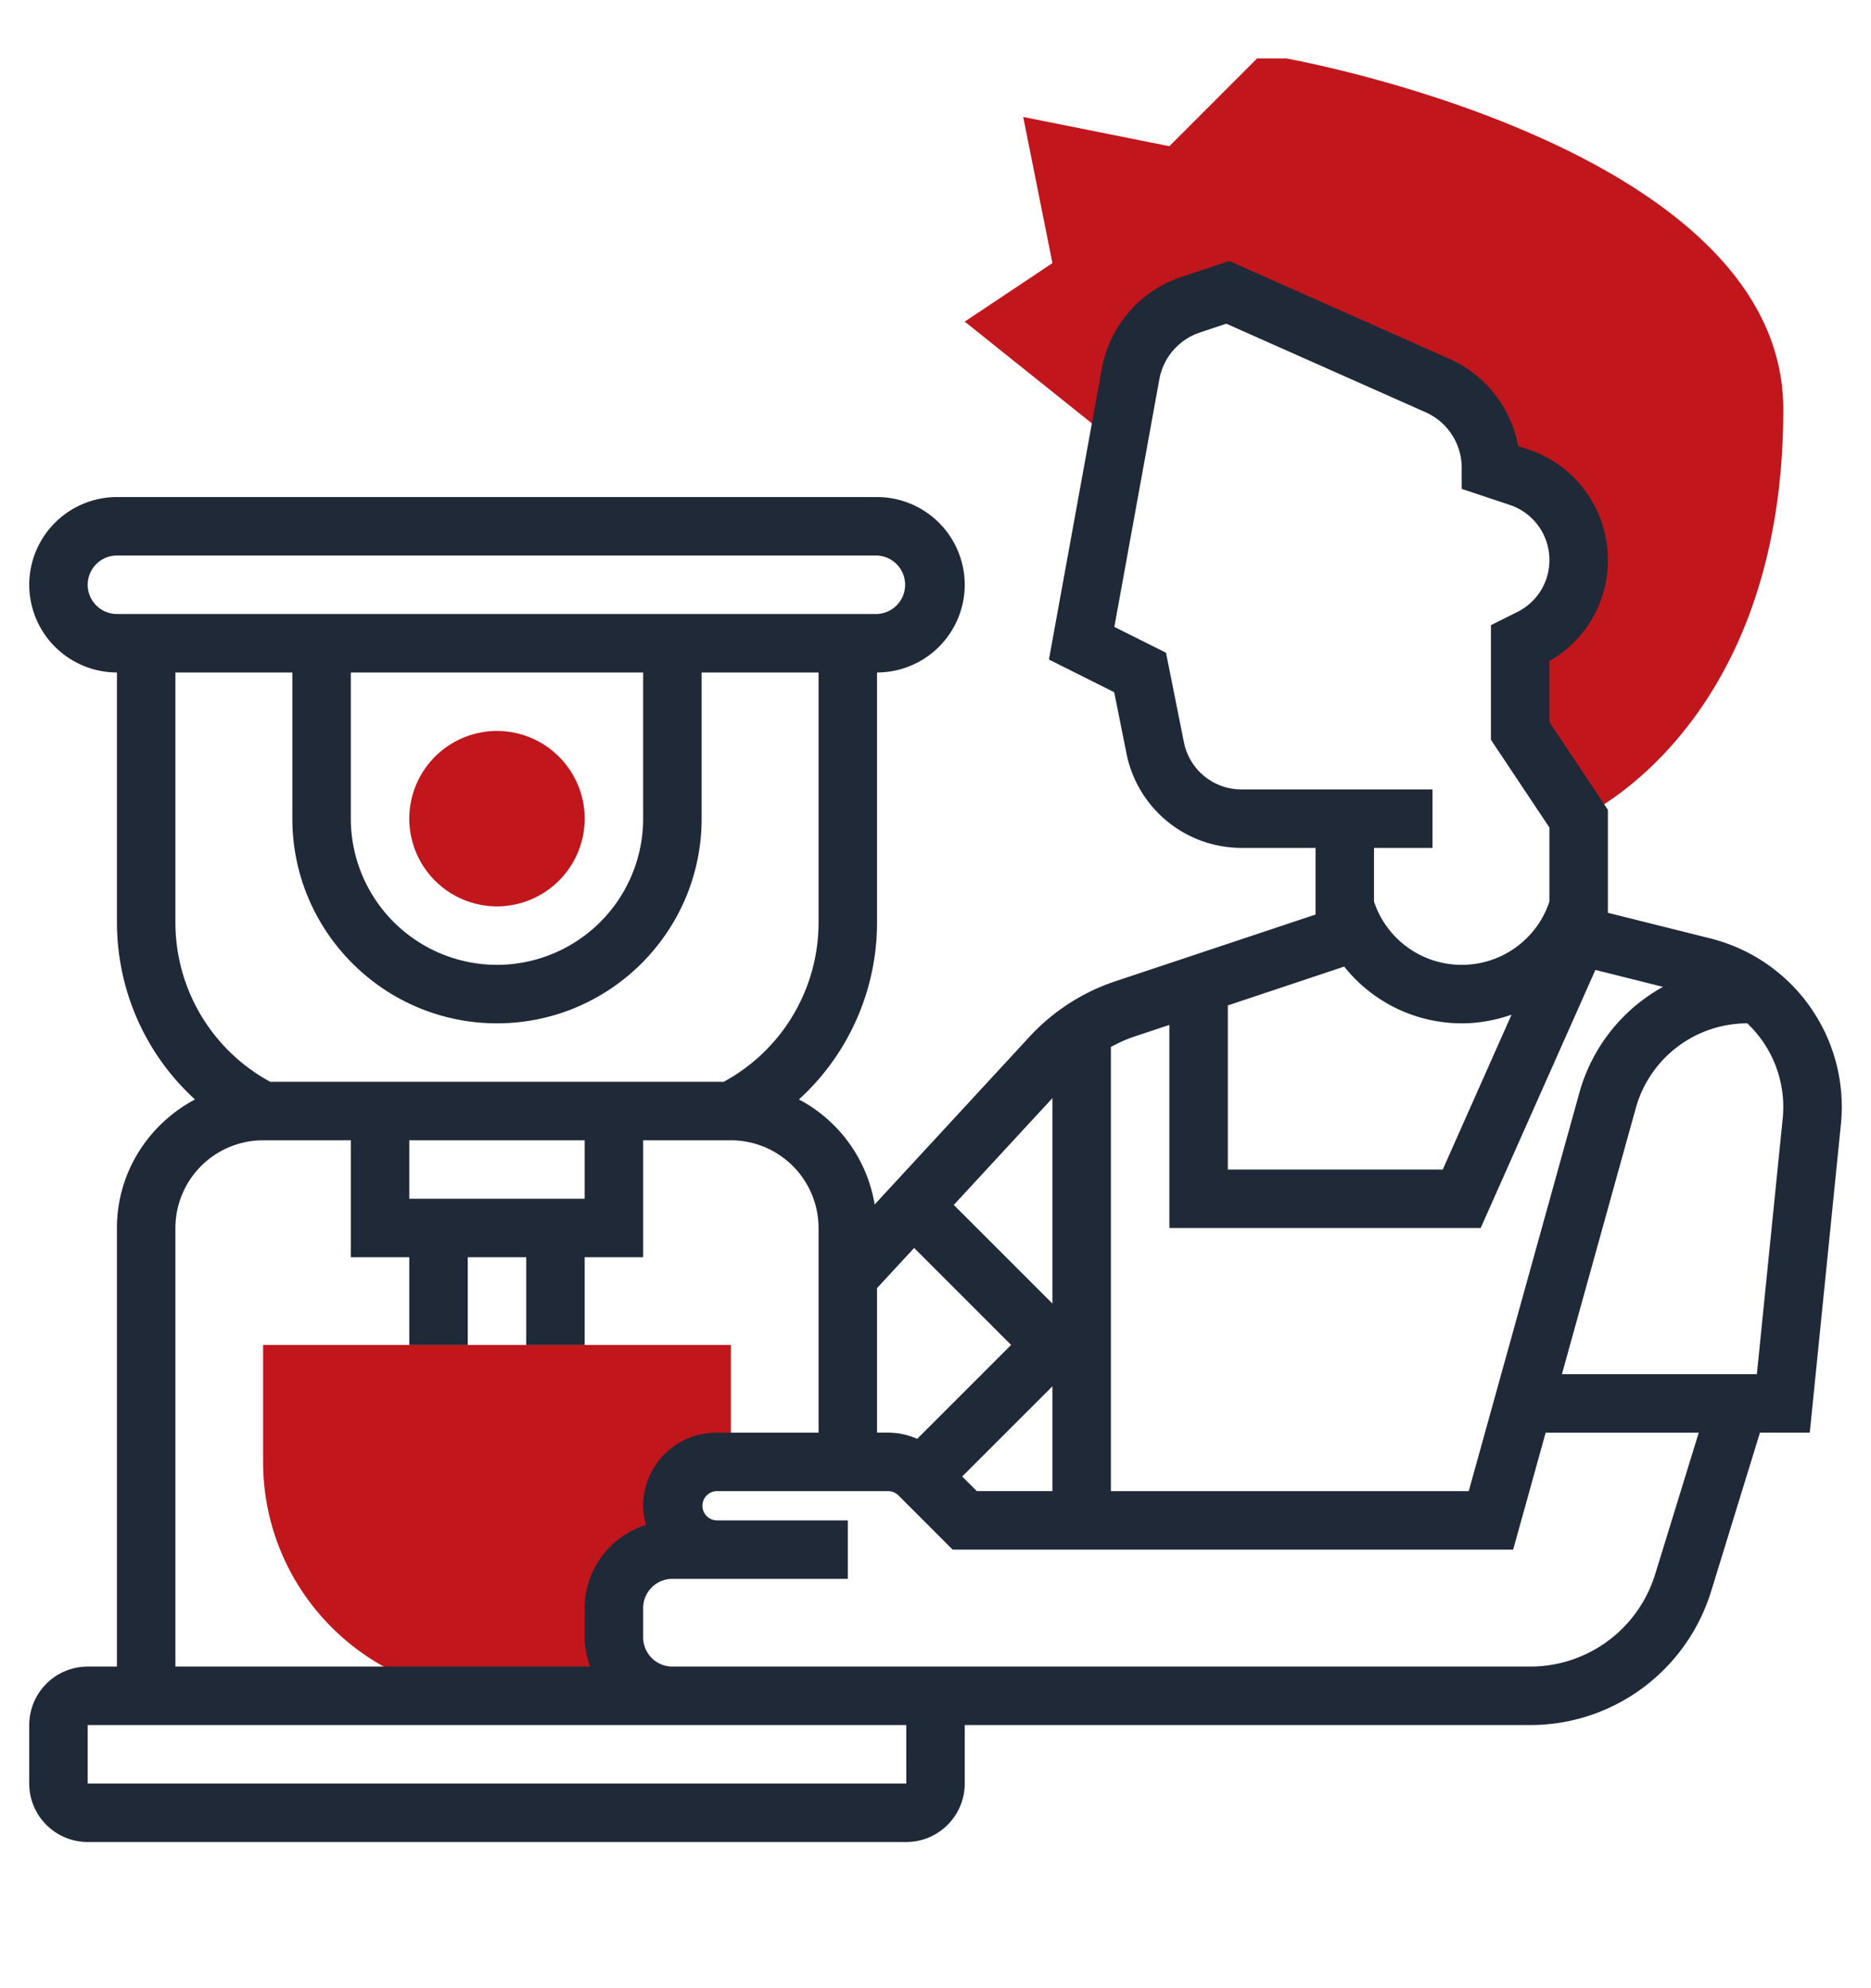
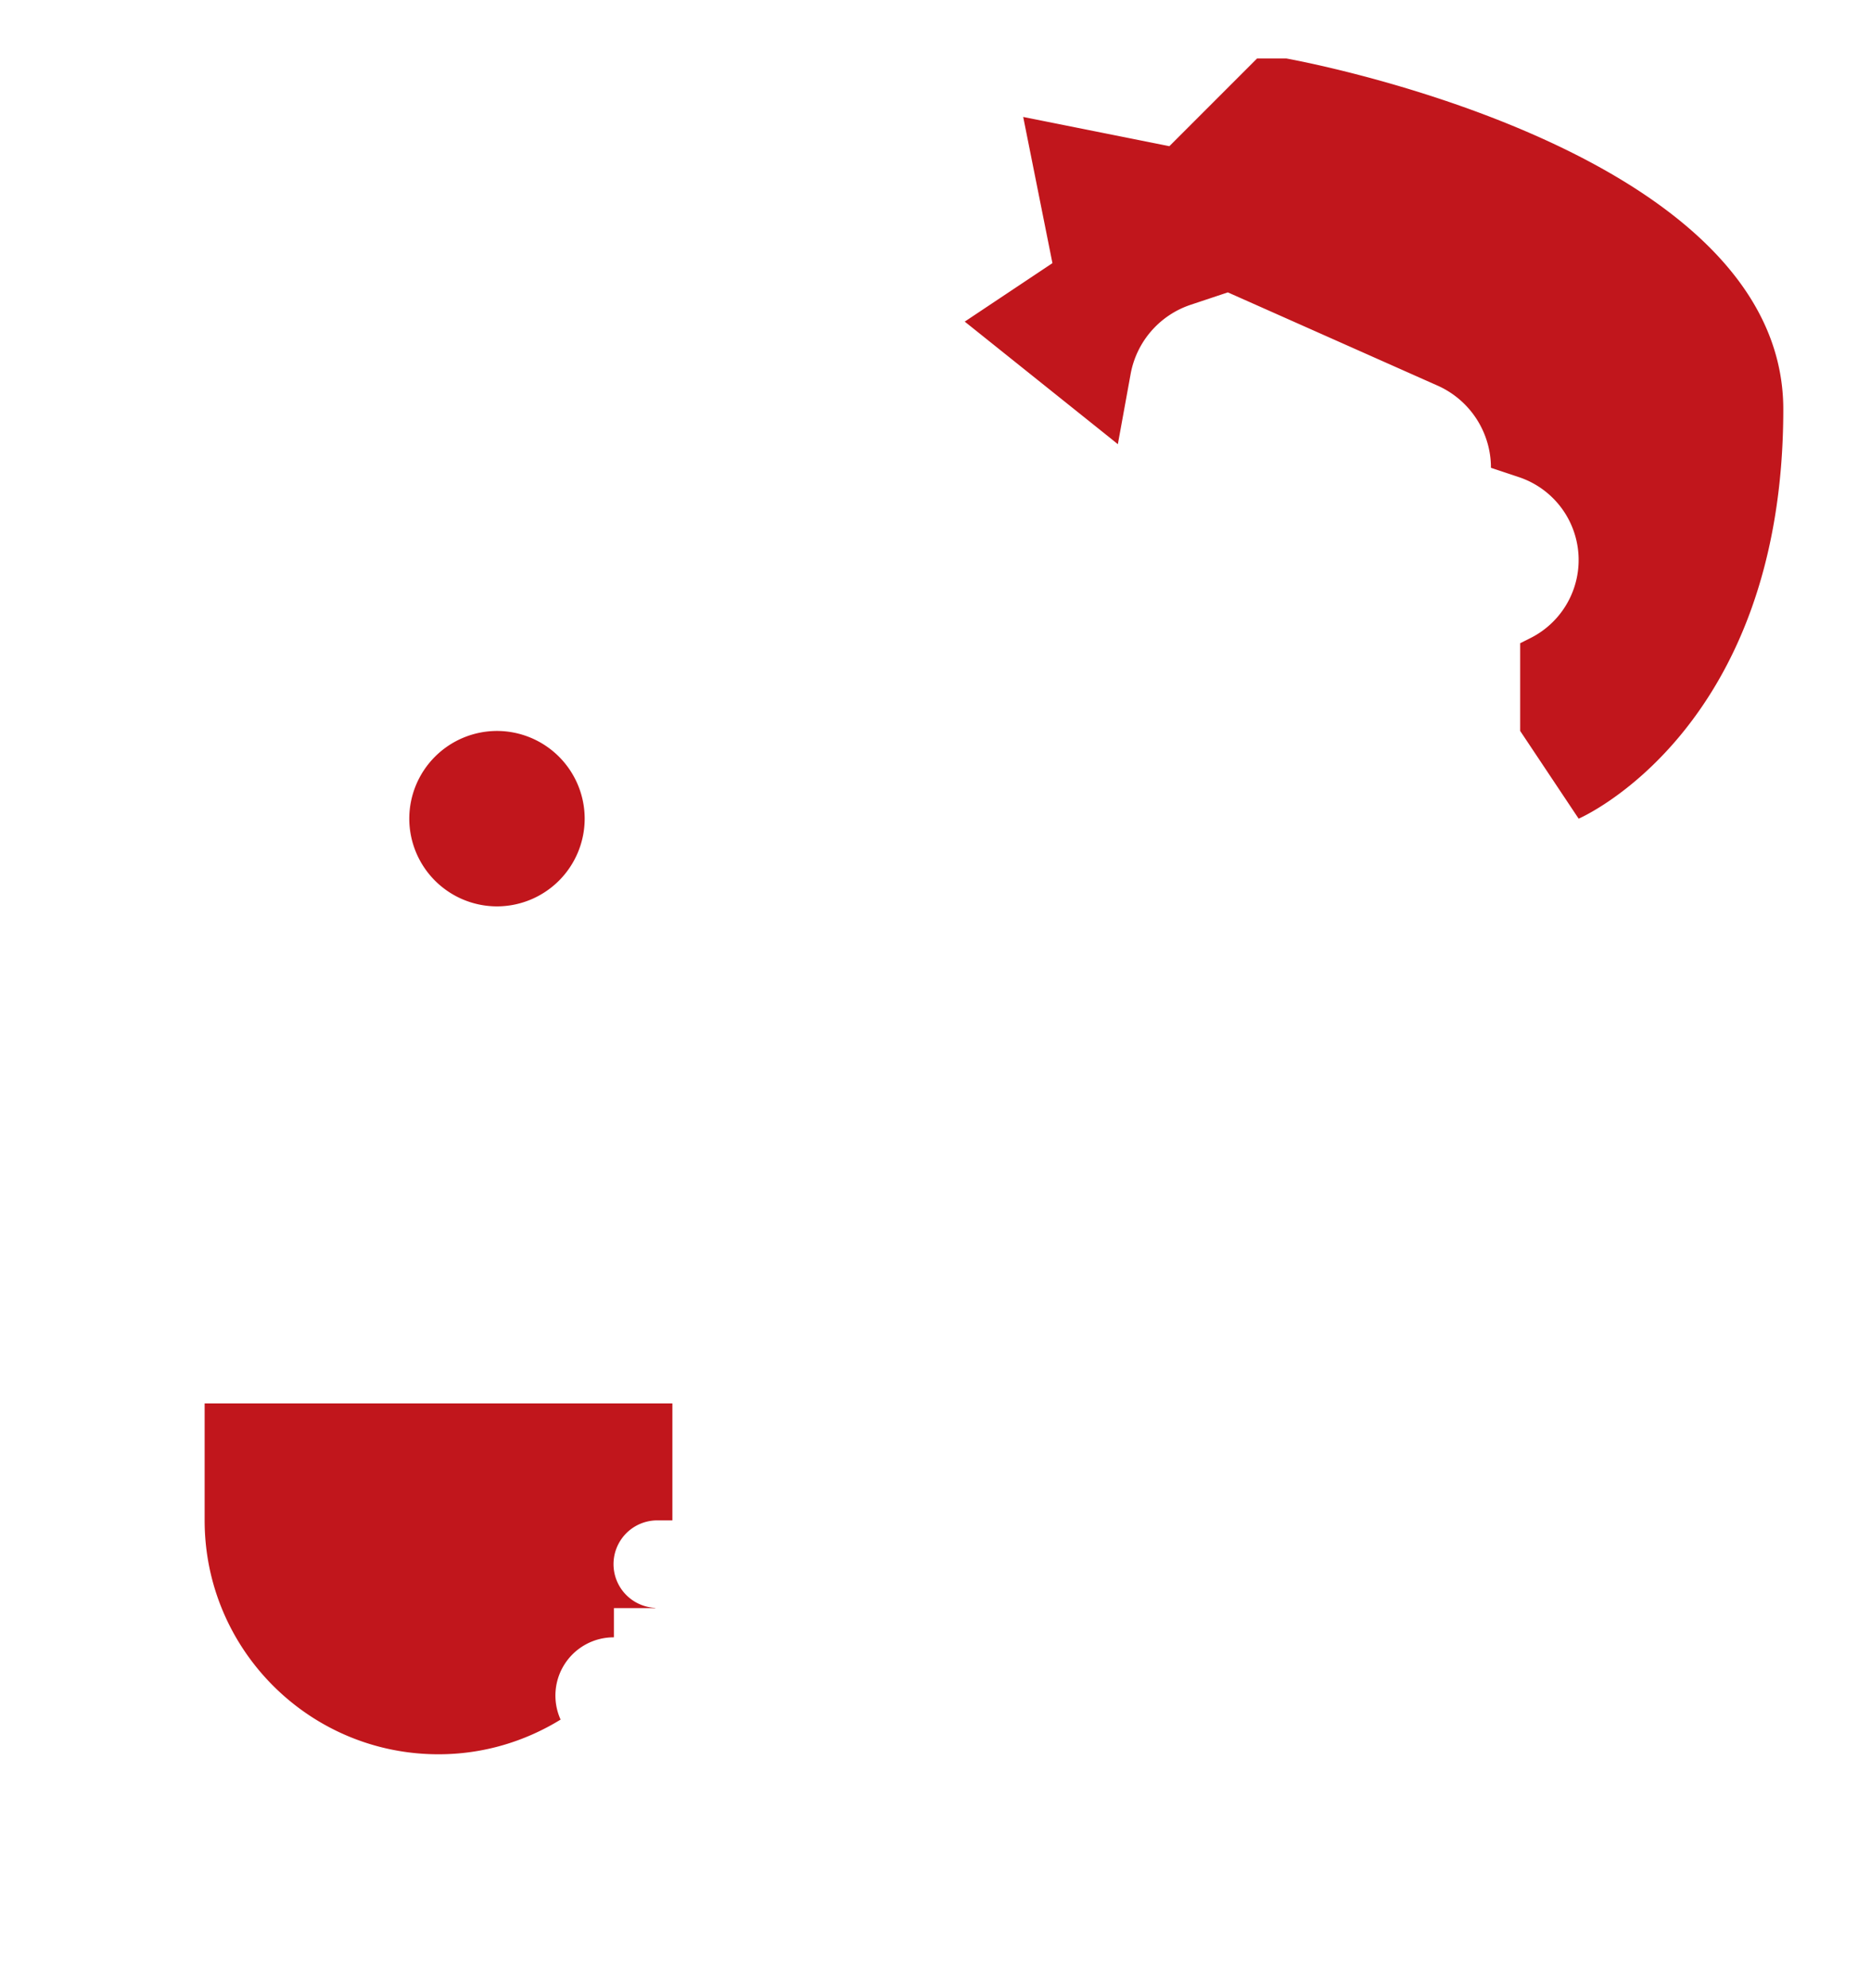
<svg xmlns="http://www.w3.org/2000/svg" width="80" height="85" fill="none" viewBox="0 0 80 85">
-   <path fill="#C1161C" d="M55 2.5h-1.25L50 6.25 43.75 5 45 11.25l-3.75 2.5 6.25 5 .297.241.546-3a3.846 3.846 0 0 1 2.568-2.961l1.589-.53 8.965 3.985A3.846 3.846 0 0 1 63.75 20l1.196.399a3.734 3.734 0 0 1 .489 6.882L65 27.5v3.75L67.5 35s8.75-3.75 8.75-17.5C76.25 6.25 55 2.5 55 2.5ZM26.25 70v-1.25a2.5 2.5 0 0 1 2.5-2.5h1.766a.09.09 0 0 1 .004-.01 1.871 1.871 0 0 1 .105-3.74h.625v-5h-20v5c0 5.522 4.477 10 10 10 1.916 0 3.7-.549 5.22-1.483A2.49 2.49 0 0 1 26.25 70ZM21.25 38.75A3.755 3.755 0 0 1 17.5 35a3.755 3.755 0 0 1 3.75-3.75A3.755 3.755 0 0 1 25 35a3.755 3.755 0 0 1-3.75 3.75Z" />
-   <path fill="#1F2937" d="m73.118 40.116-4.368-1.092V34.62l-2.5-3.75v-2.607a4.956 4.956 0 0 0 2.5-4.323 4.979 4.979 0 0 0-3.409-4.729l-.427-.142a5.102 5.102 0 0 0-2.942-3.729l-9.408-4.181-2.05.682a5.095 5.095 0 0 0-3.403 3.924L44.85 28.197l2.791 1.397.528 2.635a5.018 5.018 0 0 0 4.905 4.02h3.176v2.85l-8.565 2.855a8.764 8.764 0 0 0-3.663 2.366l-6.624 7.176a6.227 6.227 0 0 0-3.237-4.492A10.234 10.234 0 0 0 37.5 39.41V28.75a3.755 3.755 0 0 0 3.75-3.75 3.755 3.755 0 0 0-3.75-3.75H5A3.755 3.755 0 0 0 1.25 25 3.755 3.755 0 0 0 5 28.75v10.66c0 2.951 1.234 5.676 3.338 7.594C6.363 48.054 5 50.11 5 52.5v18.75H3.75a2.503 2.503 0 0 0-2.5 2.5v2.5c0 1.379 1.121 2.5 2.5 2.5h35c1.379 0 2.5-1.121 2.5-2.5v-2.5h24.18c1.601 0 3.152-.47 4.487-1.359a8.13 8.13 0 0 0 3.245-4.352l2.09-6.79h2.13l1.33-13.173a7.424 7.424 0 0 0-5.595-7.96ZM61.25 36.25v-2.5h-8.176a2.507 2.507 0 0 1-2.451-2.01l-.767-3.835-2.209-1.104 1.924-10.586a2.6 2.6 0 0 1 1.735-2l1.129-.376 8.523 3.787A2.6 2.6 0 0 1 62.5 20v.901l2.051.684a2.48 2.48 0 0 1 1.699 2.356 2.47 2.47 0 0 1-1.374 2.223l-1.126.563v4.902l2.5 3.75v3.168a3.95 3.95 0 0 1-3.75 2.703 3.948 3.948 0 0 1-3.75-2.706V36.25h2.5Zm-3.774 5.075A6.429 6.429 0 0 0 62.5 43.75c.742 0 1.458-.135 2.13-.37L61.689 50H52.5v-7.016l4.976-1.66Zm-9 3L50 43.817V52.5h13.311l4.904-11.033 2.892.724a7.438 7.438 0 0 0-3.57 4.505L62.8 63.75H47.5V44.76c.314-.169.638-.321.976-.435ZM37.5 55.07l1.586-1.717 4.147 4.146-4.015 4.015a3.124 3.124 0 0 0-1.244-.265H37.5V55.07Zm7.5 4.196v4.483h-3.233l-.625-.625L45 59.267Zm0-12.32v8.785l-4.218-4.217L45 46.947ZM3.75 25c0-.689.56-1.25 1.25-1.25h32.5a1.251 1.251 0 0 1 0 2.5H5c-.69 0-1.25-.561-1.25-1.25ZM15 28.75h12.5V35a6.257 6.257 0 0 1-6.25 6.25A6.257 6.257 0 0 1 15 35v-6.25ZM7.5 39.41V28.75h5V35c0 4.825 3.926 8.75 8.75 8.75S30 39.825 30 35v-6.25h5v10.66a7.748 7.748 0 0 1-4.056 6.84H11.556A7.749 7.749 0 0 1 7.5 39.41Zm10 11.84v-2.5H25v2.5h-7.5Zm-10 1.25a3.755 3.755 0 0 1 3.75-3.75H15v5h2.5v3.75H20v-3.75h2.5v3.75H25v-3.75h2.5v-5h3.75A3.755 3.755 0 0 1 35 52.5v8.75h-4.375a3.129 3.129 0 0 0-3.125 3.125c0 .285.05.555.122.817C26.108 65.674 25 67.077 25 68.75V70c0 .44.09.857.23 1.25H7.5V52.5Zm31.251 23.75H3.75v-2.5h35l.001 2.5Zm32.02-8.946a5.6 5.6 0 0 1-2.241 3.007 5.576 5.576 0 0 1-3.1.939H28.75c-.69 0-1.25-.561-1.25-1.25v-1.25c0-.689.56-1.25 1.25-1.25h7.5V65h-5.625a.626.626 0 0 1 0-1.25h7.349a.63.63 0 0 1 .442.182l2.317 2.318H64.7l1.389-5h6.546l-1.864 6.054Zm5.453-19.48L75.12 58.75h-8.336l3.162-11.386a4.95 4.95 0 0 1 4.755-3.614h.008a4.922 4.922 0 0 1 1.515 4.075Z" />
+   <path fill="#C1161C" d="M55 2.5h-1.25L50 6.25 43.75 5 45 11.25l-3.75 2.5 6.25 5 .297.241.546-3a3.846 3.846 0 0 1 2.568-2.961l1.589-.53 8.965 3.985A3.846 3.846 0 0 1 63.75 20l1.196.399a3.734 3.734 0 0 1 .489 6.882L65 27.5v3.75L67.5 35s8.75-3.75 8.75-17.5C76.25 6.25 55 2.5 55 2.5ZM26.25 70v-1.25h1.766a.09.09 0 0 1 .004-.01 1.871 1.871 0 0 1 .105-3.74h.625v-5h-20v5c0 5.522 4.477 10 10 10 1.916 0 3.7-.549 5.22-1.483A2.49 2.49 0 0 1 26.25 70ZM21.25 38.75A3.755 3.755 0 0 1 17.5 35a3.755 3.755 0 0 1 3.75-3.75A3.755 3.755 0 0 1 25 35a3.755 3.755 0 0 1-3.75 3.75Z" />
</svg>